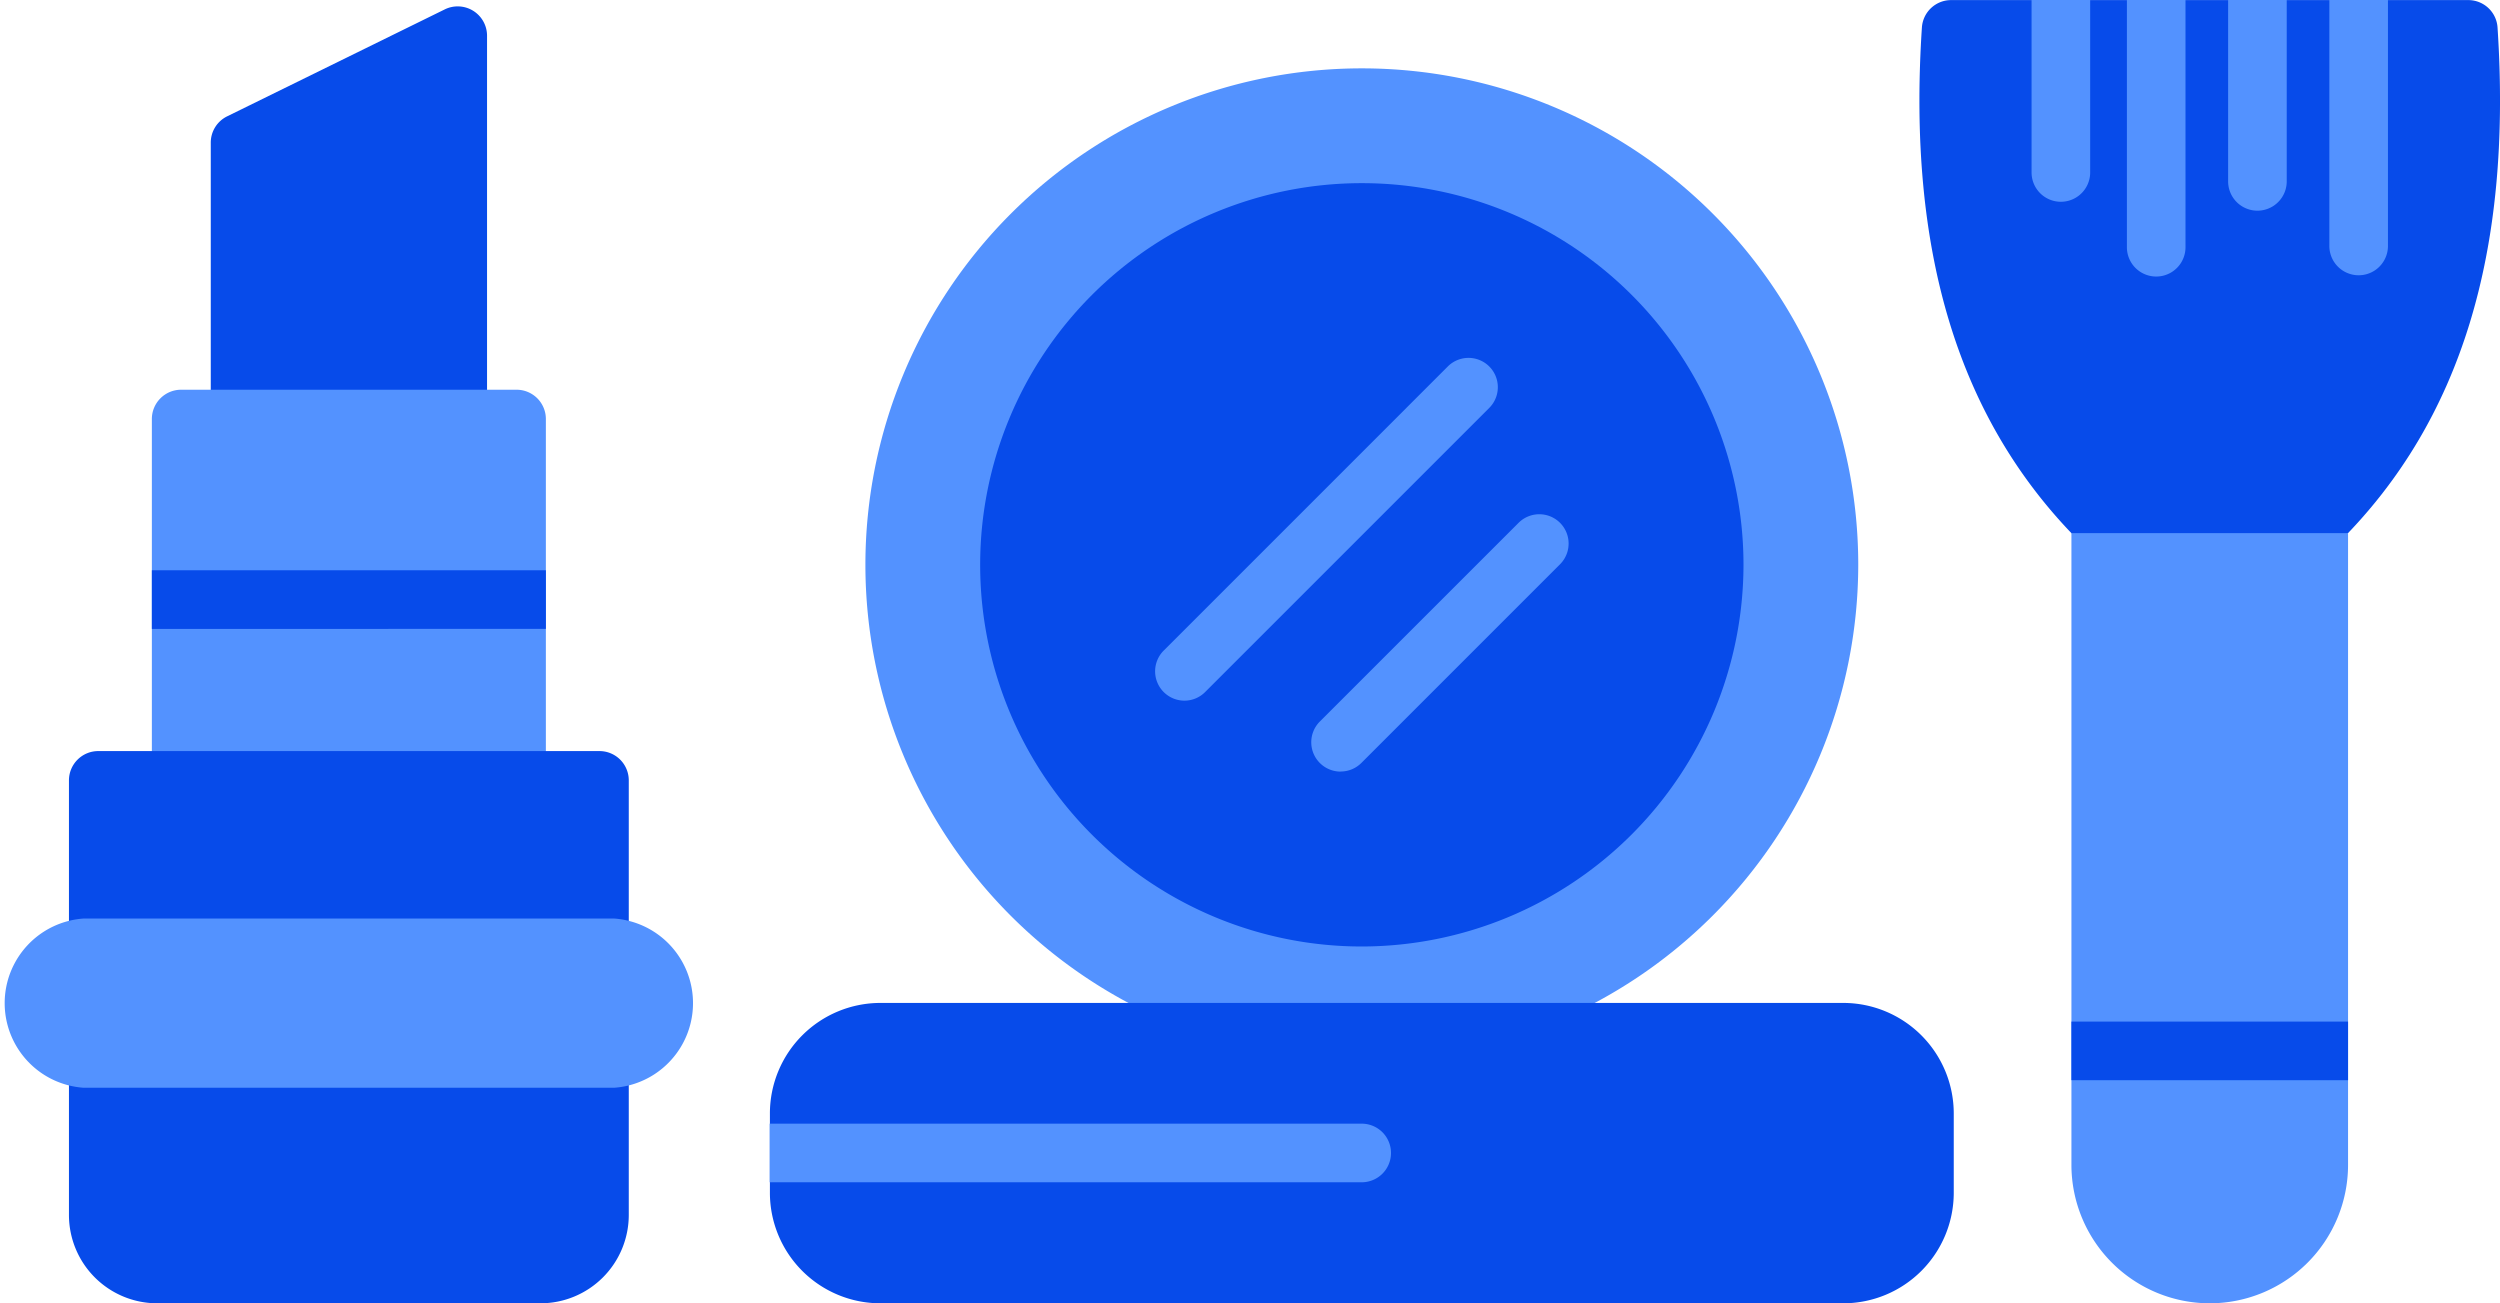
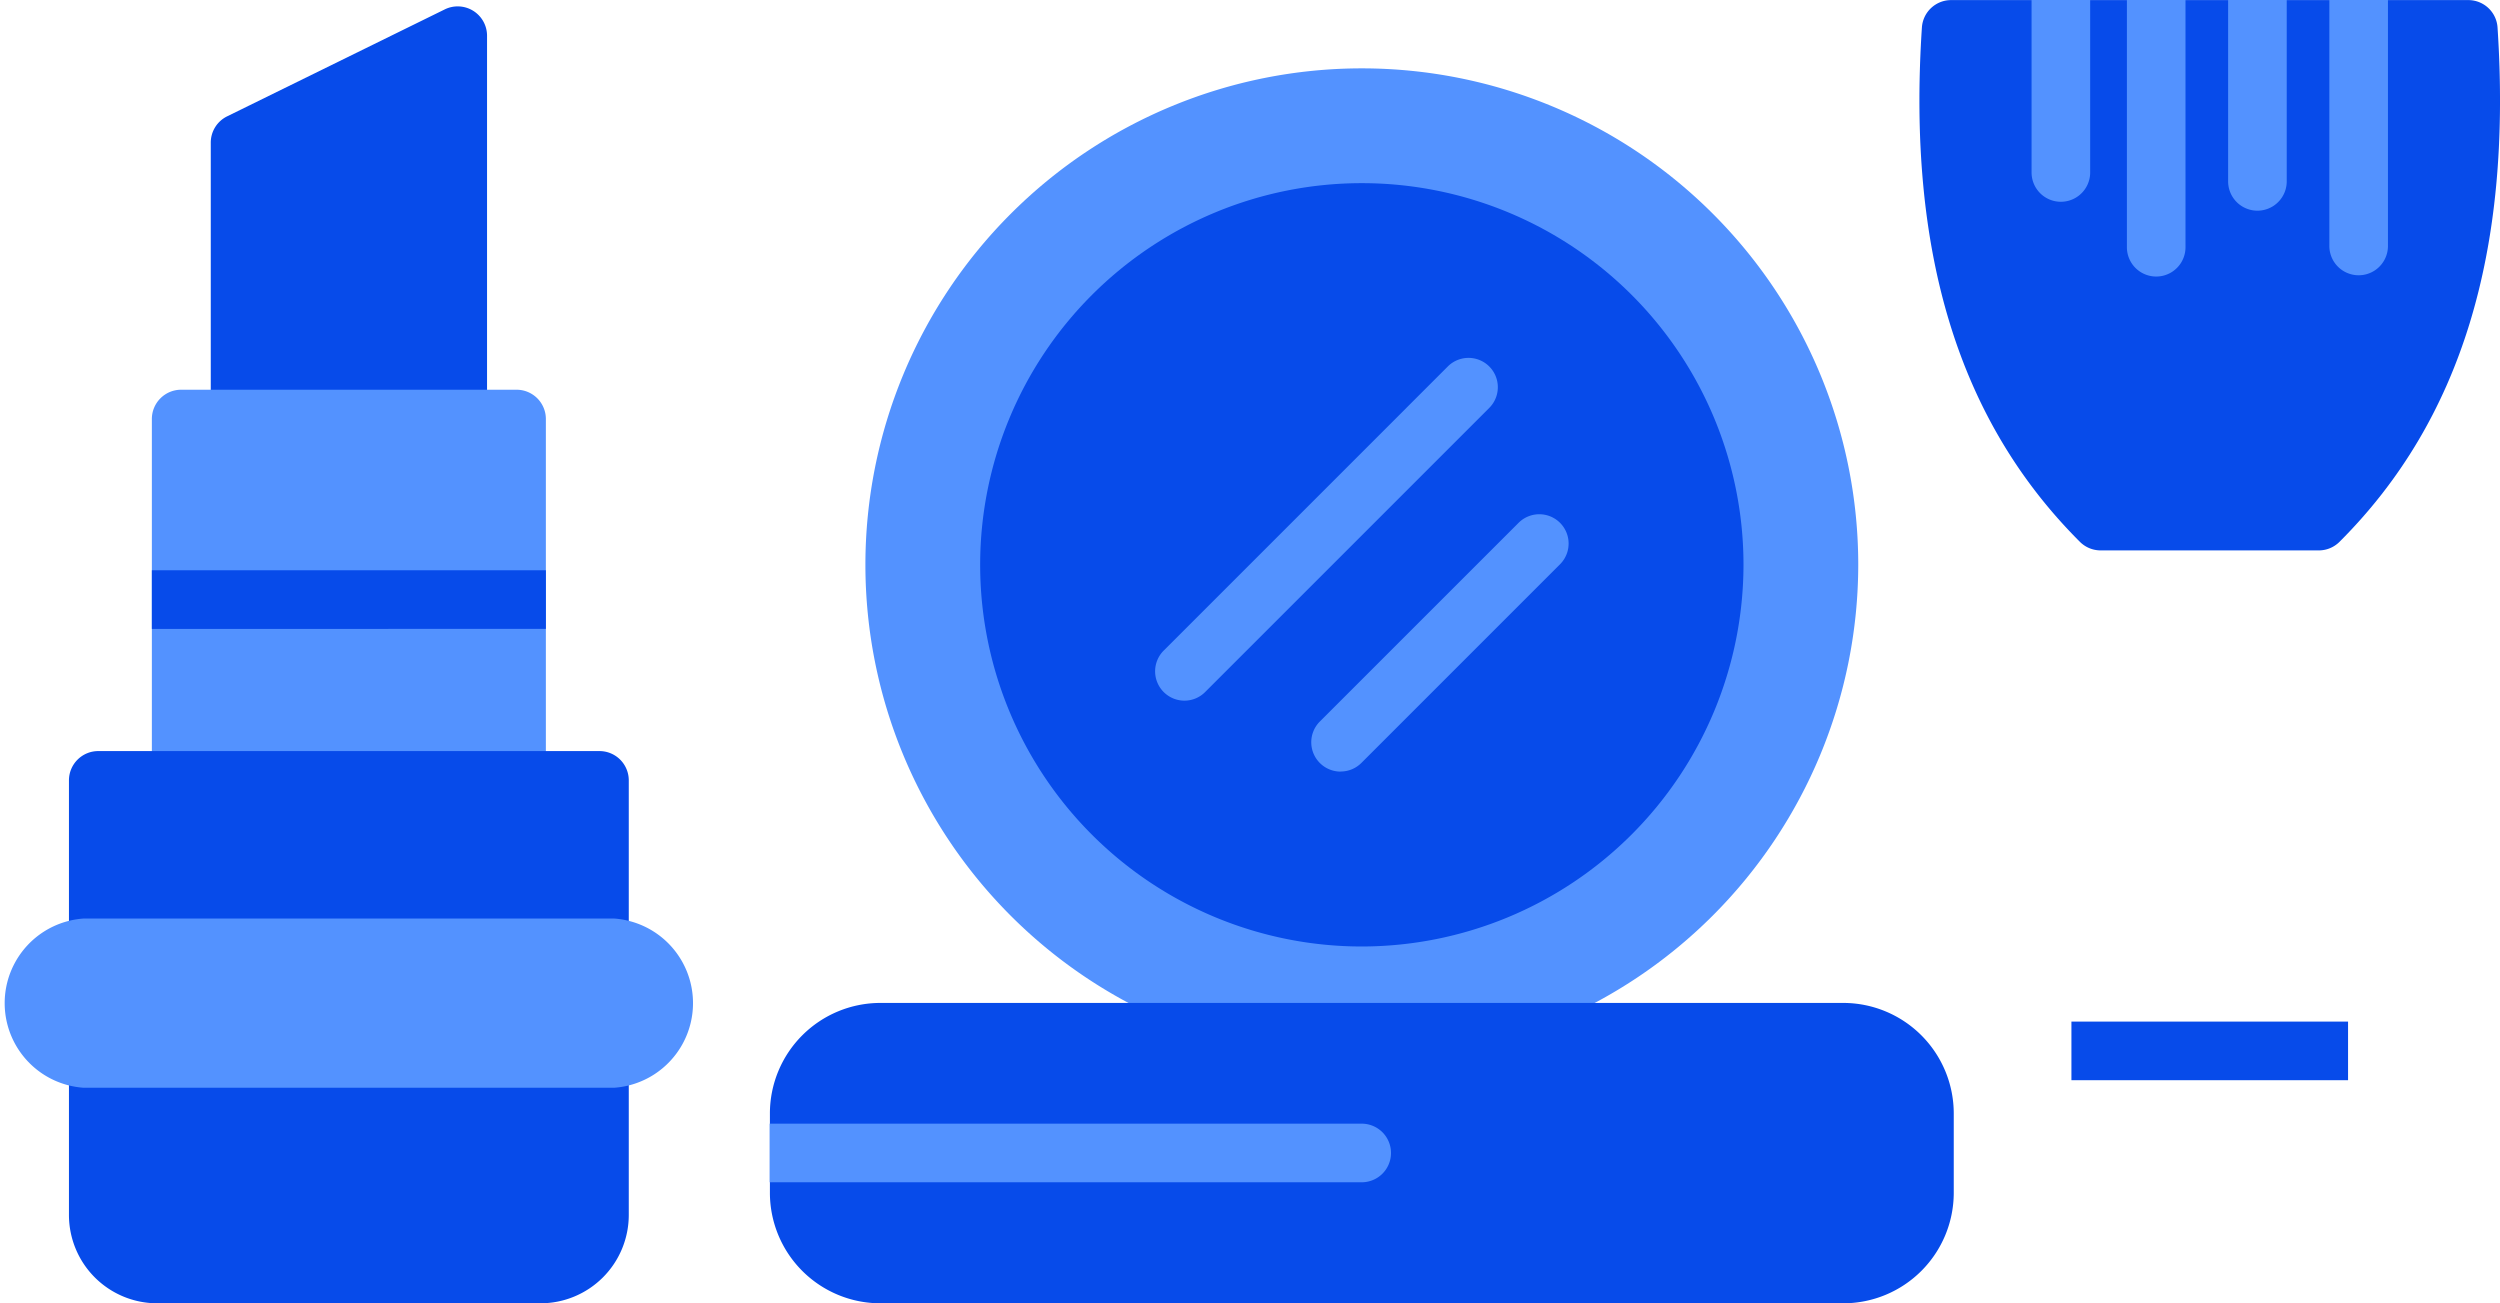
<svg xmlns="http://www.w3.org/2000/svg" width="58.952" height="30.733" viewBox="0 0 58.952 30.733">
  <g id="Layer_x0020_1" transform="translate(0.004 -408.47)">
    <path id="Caminho_8909" data-name="Caminho 8909" d="M149.729,423.285H144.6a.691.691,0,0,1-.691-.691v-6.518a.69.69,0,0,1,.387-.62l5.128-2.52a.692.692,0,0,1,1,.62v9.037a.691.691,0,0,1-.691.691Z" transform="translate(-138.943 -4.243)" fill="#074bea" fill-rule="evenodd" />
-     <path id="Caminho_8910" data-name="Caminho 8910" d="M112.269,684.4h-7.908a.692.692,0,0,1-.691-.691v-8.517a.691.691,0,0,1,.691-.691h7.909a.691.691,0,0,1,.691.691v8.517a.692.692,0,0,1-.692.691Z" transform="translate(-100.093 -256.841)" fill="#5392ff" fill-rule="evenodd" />
+     <path id="Caminho_8910" data-name="Caminho 8910" d="M112.269,684.4h-7.908a.692.692,0,0,1-.691-.691v-8.517a.691.691,0,0,1,.691-.691h7.909a.691.691,0,0,1,.691.691v8.517a.692.692,0,0,1-.692.691" transform="translate(-100.093 -256.841)" fill="#5392ff" fill-rule="evenodd" />
    <path id="Caminho_8911" data-name="Caminho 8911" d="M602.486,478.581a11.706,11.706,0,1,1,11.706-11.706A11.719,11.719,0,0,1,602.486,478.581Z" transform="translate(-570.377 -45.087)" fill="#5392ff" fill-rule="evenodd" />
    <path id="Caminho_8912" data-name="Caminho 8912" d="M550.77,1099.972H528.054a2.607,2.607,0,0,1-2.6-2.6v-1.883a2.607,2.607,0,0,1,2.6-2.6H550.77a2.608,2.608,0,0,1,2.6,2.6v1.883A2.608,2.608,0,0,1,550.77,1099.972Z" transform="translate(-507.303 -660.769)" fill="#074bea" fill-rule="evenodd" />
    <path id="Caminho_8913" data-name="Caminho 8913" d="M525.44,1176.923v-1.382H539.4a.691.691,0,0,1,0,1.382Z" transform="translate(-507.294 -740.574)" fill="#5392ff" fill-rule="evenodd" />
    <path id="Caminho_8914" data-name="Caminho 8914" d="M678.091,551.481a9,9,0,1,1,9-9,9.011,9.011,0,0,1-9,9Z" transform="translate(-645.982 -120.692)" fill="#074bea" fill-rule="evenodd" />
    <path id="Caminho_8915" data-name="Caminho 8915" d="M1319.722,421.449h-5.141a.692.692,0,0,1-.489-.2c-2.859-2.855-4.078-6.823-3.728-12.131a.691.691,0,0,1,.689-.646h12.195a.691.691,0,0,1,.69.646c.35,5.309-.869,9.277-3.729,12.131a.691.691,0,0,1-.488.2Z" transform="translate(-1265.048 0)" fill="#074bea" fill-rule="evenodd" />
    <path id="Caminho_8916" data-name="Caminho 8916" d="M1386.85,408.47h1.382v4.067a.691.691,0,1,1-1.382,0V408.47Zm2.248,0h1.382V414.3a.691.691,0,1,1-1.382,0Zm2.387,0h1.382v4.277a.691.691,0,1,1-1.382,0V408.47Zm2.387,0h1.382v5.8a.691.691,0,0,1-1.382,0Z" transform="translate(-1338.948)" fill="#5392ff" fill-rule="evenodd" />
-     <path id="Caminho_8917" data-name="Caminho 8917" d="M1417.332,790.514a3.266,3.266,0,0,1-3.262-3.262v-14.9h6.523v14.9A3.265,3.265,0,0,1,1417.332,790.514Z" transform="translate(-1365.228 -351.311)" fill="#5392ff" fill-rule="evenodd" />
    <path id="Caminho_8918" data-name="Caminho 8918" d="M1414.07,1107.252v-1.382h6.523v1.382Z" transform="translate(-1365.228 -673.31)" fill="#074bea" fill-rule="evenodd" />
    <path id="Caminho_8919" data-name="Caminho 8919" d="M59.579,926.4H47.761a.692.692,0,0,1-.691-.691v-3.953a.691.691,0,0,1,.691-.691H59.58a.691.691,0,0,1,.691.691V925.7A.692.692,0,0,1,59.579,926.4Z" transform="translate(-45.448 -494.884)" fill="#074bea" fill-rule="evenodd" />
    <path id="Caminho_8920" data-name="Caminho 8920" d="M58.189,1117.466H49.151a2.083,2.083,0,0,1-2.081-2.082v-3.693a.691.691,0,0,1,.691-.691H59.58a.691.691,0,0,1,.691.691v3.693a2.084,2.084,0,0,1-2.082,2.082Z" transform="translate(-45.448 -678.263)" fill="#074bea" fill-rule="evenodd" />
    <path id="Caminho_8921" data-name="Caminho 8921" d="M103.67,799.172V797.79h9.291v1.382Z" transform="translate(-100.093 -375.872)" fill="#074bea" fill-rule="evenodd" />
    <path id="Caminho_8922" data-name="Caminho 8922" d="M14.479,1039.5H1.965a2,2,0,0,1,0-3.99H14.479A2,2,0,0,1,14.479,1039.5Z" transform="translate(0 -605.38)" fill="#5392ff" fill-rule="evenodd" />
    <path id="Caminho_8923" data-name="Caminho 8923" d="M895.753,765.338a.692.692,0,0,1-.489-1.18l4.687-4.686a.691.691,0,0,1,.978.977l-4.687,4.687a.69.69,0,0,1-.489.2Z" transform="translate(-864.146 -338.673)" fill="#5392ff" fill-rule="evenodd" />
    <path id="Caminho_8924" data-name="Caminho 8924" d="M789.166,660.747a.692.692,0,0,1-.488-1.18l6.7-6.7a.691.691,0,0,1,.978.977l-6.7,6.7A.689.689,0,0,1,789.166,660.747Z" transform="translate(-761.242 -235.755)" fill="#5392ff" fill-rule="evenodd" />
  </g>
</svg>